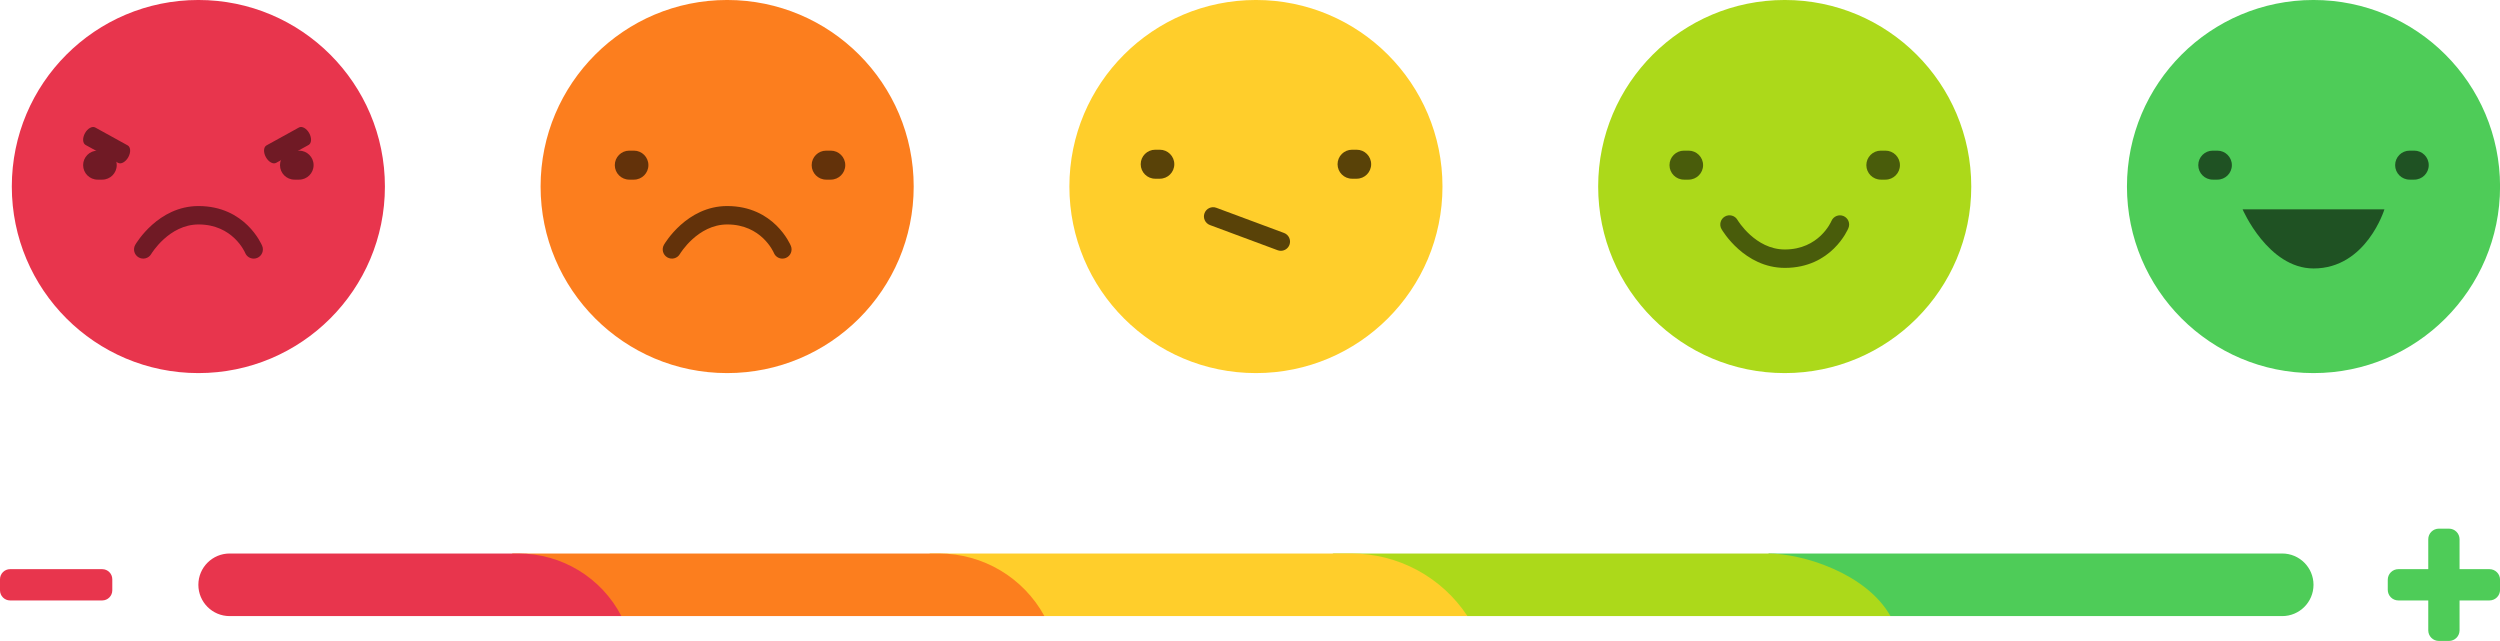
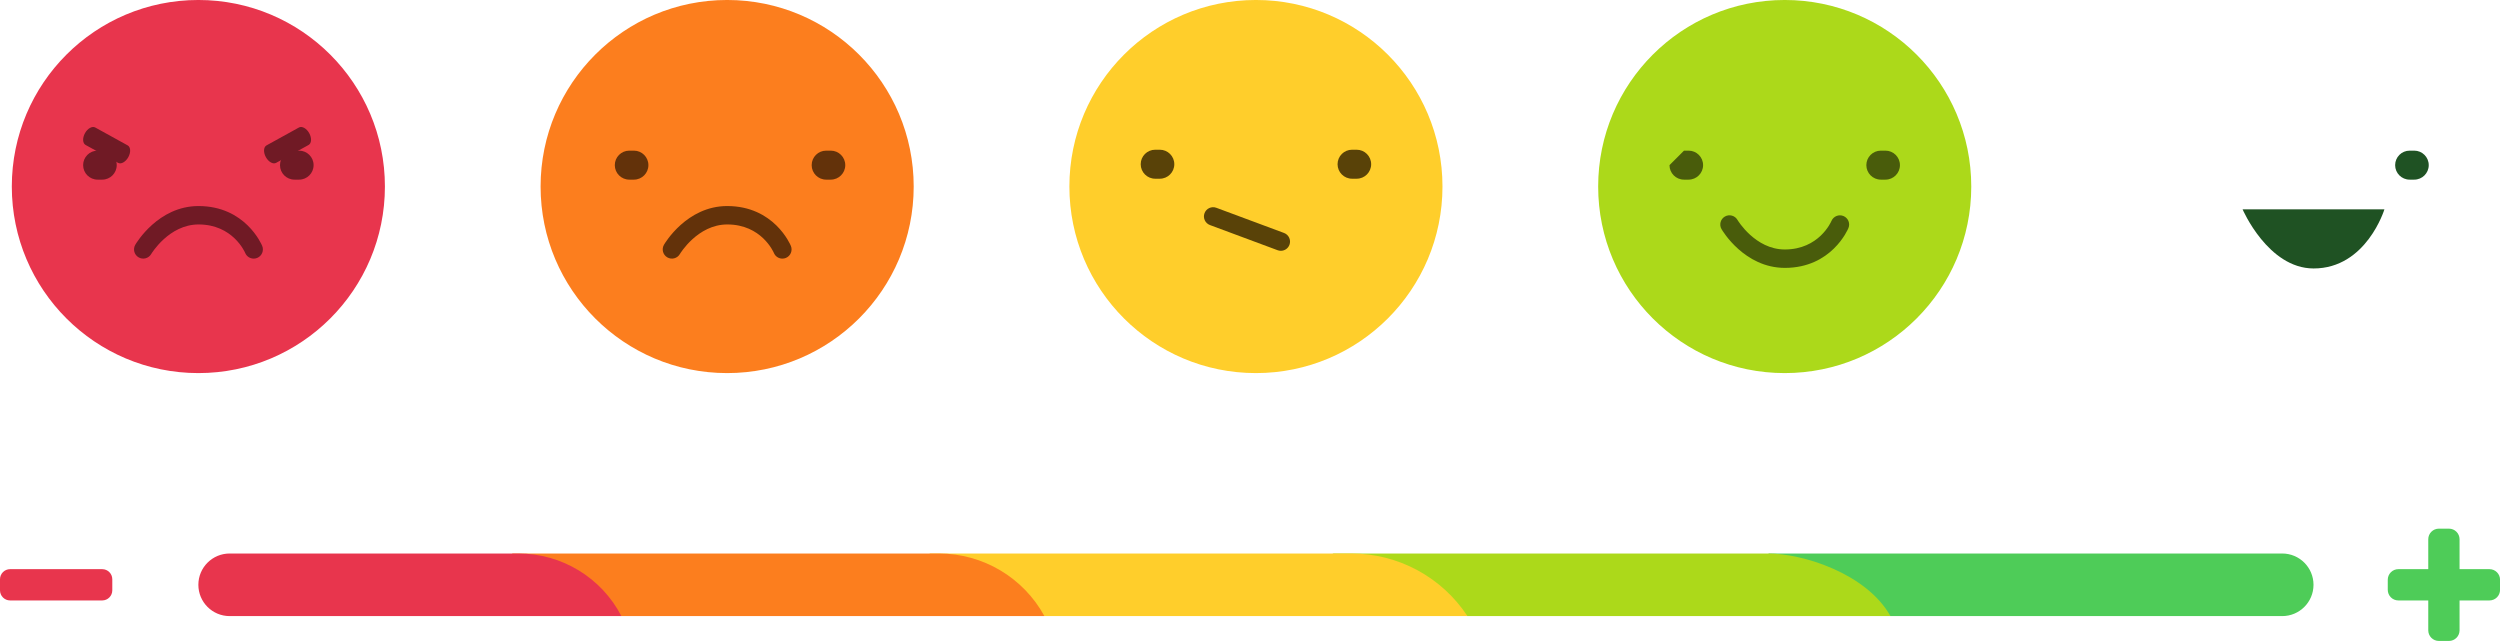
<svg xmlns="http://www.w3.org/2000/svg" height="174.1" preserveAspectRatio="xMidYMid meet" version="1.0" viewBox="0.0 -0.0 679.0 174.1" width="679.0" zoomAndPan="magnify">
  <defs>
    <clipPath id="a">
      <path d="M 648 154 L 679.012 154 L 679.012 164 L 648 164 Z M 648 154" />
    </clipPath>
    <clipPath id="b">
      <path d="M 659 143 L 669 143 L 669 174.078 L 659 174.078 Z M 659 143" />
    </clipPath>
    <clipPath id="c">
      <path d="M 577 0 L 679.012 0 L 679.012 102 L 577 102 Z M 577 0" />
    </clipPath>
  </defs>
  <g>
    <g id="change1_2">
      <path d="M 619.848 150.332 L 480.207 150.332 L 513.453 167.332 L 619.848 167.332 C 624.543 167.332 628.348 163.523 628.348 158.832 C 628.348 154.137 624.543 150.332 619.848 150.332" fill="#4ecc58" />
    </g>
    <g id="change2_1">
      <path d="M 480.207 150.332 L 361.875 150.332 L 398.559 167.332 L 513.453 167.332 C 506.898 155.707 489.598 150.332 480.207 150.332" fill="#acd91a" />
    </g>
    <g id="change3_1">
      <path d="M 367.027 150.332 L 252.375 150.332 L 283.664 167.332 L 398.559 167.332 C 391.578 156.719 379.727 150.332 367.027 150.332" fill="#ffce2b" />
    </g>
    <g id="change4_1">
      <path d="M 255.004 150.332 L 139 150.332 L 168.77 167.332 L 283.664 167.332 C 277.938 156.848 266.945 150.332 255.004 150.332" fill="#fc7e1e" />
    </g>
    <g id="change5_1">
      <path d="M 140.816 150.332 L 62.375 150.332 C 57.68 150.332 53.875 154.137 53.875 158.832 C 53.875 163.523 57.68 167.332 62.375 167.332 L 168.77 167.332 C 163.355 156.883 152.578 150.332 140.816 150.332" fill="#e8354d" />
    </g>
    <g id="change5_2">
      <path d="M 27.75 154.582 L 2.75 154.582 C 1.23 154.582 0 155.812 0 157.332 L 0 160.332 C 0 161.848 1.23 163.082 2.75 163.082 L 27.75 163.082 C 29.27 163.082 30.5 161.848 30.5 160.332 L 30.5 157.332 C 30.5 155.812 29.27 154.582 27.75 154.582" fill="#e8354d" />
    </g>
    <g clip-path="url(#a)" id="change1_4">
      <path d="M 676.133 154.582 L 651.395 154.582 C 649.805 154.582 648.516 155.871 648.516 157.461 L 648.516 160.199 C 648.516 161.789 649.805 163.082 651.395 163.082 L 676.133 163.082 C 677.723 163.082 679.016 161.789 679.016 160.199 L 679.016 157.461 C 679.016 155.871 677.723 154.582 676.133 154.582" fill="#4ecc58" />
    </g>
    <g clip-path="url(#b)" id="change1_1">
      <path d="M 668.016 171.199 L 668.016 146.461 C 668.016 144.871 666.723 143.582 665.133 143.582 L 662.395 143.582 C 660.805 143.582 659.516 144.871 659.516 146.461 L 659.516 171.199 C 659.516 172.789 660.805 174.082 662.395 174.082 L 665.133 174.082 C 666.723 174.082 668.016 172.789 668.016 171.199" fill="#4ecc58" />
    </g>
    <g id="change5_3">
      <path d="M 104.543 50.664 C 104.543 22.68 81.855 -0.004 53.875 -0.004 C 25.895 -0.004 3.207 22.68 3.207 50.664 C 3.207 78.645 25.895 101.332 53.875 101.332 C 81.855 101.332 104.543 78.645 104.543 50.664" fill="#e8354d" />
    </g>
    <g id="change6_1">
      <path d="M 22.578 44.852 C 22.578 47.027 24.34 48.789 26.516 48.789 L 27.766 48.789 C 29.941 48.789 31.703 47.027 31.703 44.852 C 31.703 42.676 29.941 40.914 27.766 40.914 L 26.516 40.914 C 24.34 40.914 22.578 42.676 22.578 44.852" fill="#701a25" />
    </g>
    <g id="change6_2">
      <path d="M 23.074 36.18 C 22.352 37.492 22.43 38.918 23.246 39.371 L 32.066 44.23 C 32.883 44.684 34.133 43.984 34.855 42.676 C 35.578 41.367 35.5 39.938 34.68 39.488 L 25.863 34.625 C 25.043 34.176 23.793 34.871 23.074 36.18" fill="#701a25" />
    </g>
    <g id="change6_3">
      <path d="M 83.988 36.18 C 84.711 37.492 84.633 38.918 83.816 39.371 L 74.996 44.23 C 74.18 44.684 72.93 43.984 72.207 42.676 C 71.484 41.367 71.562 39.938 72.383 39.488 L 81.199 34.625 C 82.02 34.176 83.27 34.871 83.988 36.18" fill="#701a25" />
    </g>
    <g id="change6_4">
      <path d="M 76.047 44.852 C 76.047 47.027 77.809 48.789 79.984 48.789 L 81.234 48.789 C 83.41 48.789 85.172 47.027 85.172 44.852 C 85.172 42.676 83.41 40.914 81.234 40.914 L 79.984 40.914 C 77.809 40.914 76.047 42.676 76.047 44.852" fill="#701a25" />
    </g>
    <g id="change6_5">
      <path d="M 68.902 70.242 C 67.918 70.242 66.988 69.66 66.59 68.691 C 66.461 68.391 63.195 60.961 53.93 60.961 C 45.867 60.973 41.109 68.922 41.062 69 C 40.363 70.191 38.836 70.594 37.645 69.898 C 36.453 69.203 36.047 67.684 36.738 66.488 C 36.988 66.059 42.949 55.977 53.898 55.961 C 66.613 55.961 71.031 66.348 71.215 66.789 C 71.738 68.066 71.129 69.527 69.852 70.055 C 69.543 70.184 69.219 70.242 68.902 70.242" fill="#701a25" />
    </g>
    <g id="change4_2">
      <path d="M 248.16 50.664 C 248.16 22.68 225.477 -0.004 197.492 -0.004 C 169.512 -0.004 146.824 22.68 146.824 50.664 C 146.824 78.645 169.512 101.332 197.492 101.332 C 225.477 101.332 248.16 78.645 248.16 50.664" fill="#fc7e1e" />
    </g>
    <g id="change7_1">
      <path d="M 166.98 44.852 C 166.98 47.027 168.742 48.789 170.918 48.789 L 172.168 48.789 C 174.344 48.789 176.105 47.027 176.105 44.852 C 176.105 42.676 174.344 40.914 172.168 40.914 L 170.918 40.914 C 168.742 40.914 166.98 42.676 166.98 44.852" fill="#63320a" />
    </g>
    <g id="change7_2">
      <path d="M 220.449 44.852 C 220.449 47.027 222.211 48.789 224.387 48.789 L 225.637 48.789 C 227.812 48.789 229.574 47.027 229.574 44.852 C 229.574 42.676 227.812 40.914 225.637 40.914 L 224.387 40.914 C 222.211 40.914 220.449 42.676 220.449 44.852" fill="#63320a" />
    </g>
    <g id="change7_3">
      <path d="M 212.492 70.242 C 211.512 70.242 210.578 69.66 210.184 68.691 C 210.051 68.391 206.785 60.961 197.52 60.961 C 189.461 60.973 184.699 68.922 184.652 69 C 183.957 70.191 182.43 70.594 181.234 69.898 C 180.047 69.203 179.641 67.684 180.328 66.488 C 180.578 66.059 186.539 55.977 197.488 55.961 C 210.203 55.961 214.621 66.348 214.805 66.789 C 215.328 68.066 214.723 69.527 213.445 70.055 C 213.133 70.184 212.812 70.242 212.492 70.242" fill="#63320a" />
    </g>
    <g id="change2_2">
      <path d="M 535.395 50.664 C 535.395 22.68 512.711 -0.004 484.73 -0.004 C 456.746 -0.004 434.062 22.68 434.062 50.664 C 434.062 78.645 456.746 101.332 484.73 101.332 C 512.711 101.332 535.395 78.645 535.395 50.664" fill="#acd91a" />
    </g>
    <g id="change8_1">
-       <path d="M 453.434 44.852 C 453.434 47.027 455.195 48.789 457.371 48.789 L 458.621 48.789 C 460.797 48.789 462.559 47.027 462.559 44.852 C 462.559 42.676 460.797 40.914 458.621 40.914 L 457.371 40.914 C 455.195 40.914 453.434 42.676 453.434 44.852" fill="#495c0b" />
+       <path d="M 453.434 44.852 C 453.434 47.027 455.195 48.789 457.371 48.789 L 458.621 48.789 C 460.797 48.789 462.559 47.027 462.559 44.852 C 462.559 42.676 460.797 40.914 458.621 40.914 L 457.371 40.914 " fill="#495c0b" />
    </g>
    <g id="change8_2">
      <path d="M 506.898 44.852 C 506.898 47.027 508.664 48.789 510.84 48.789 L 512.09 48.789 C 514.262 48.789 516.023 47.027 516.023 44.852 C 516.023 42.676 514.262 40.914 512.09 40.914 L 510.84 40.914 C 508.664 40.914 506.898 42.676 506.898 44.852" fill="#495c0b" />
    </g>
    <g id="change8_3">
      <path d="M 484.762 72.758 C 473.777 72.742 467.812 62.656 467.566 62.23 C 466.875 61.035 467.281 59.504 468.477 58.812 C 469.668 58.121 471.195 58.527 471.891 59.719 C 471.98 59.871 476.73 67.746 484.734 67.758 C 494.023 67.758 497.289 60.328 497.422 60.012 C 497.961 58.746 499.426 58.145 500.691 58.676 C 501.961 59.207 502.562 60.656 502.039 61.93 C 501.859 62.371 497.438 72.758 484.762 72.758" fill="#495c0b" />
    </g>
    <g clip-path="url(#c)" id="change1_3">
-       <path d="M 679.016 50.664 C 679.016 22.68 656.328 -0.004 628.348 -0.004 C 600.363 -0.004 577.68 22.68 577.68 50.664 C 577.68 78.645 600.363 101.332 628.348 101.332 C 656.328 101.332 679.016 78.645 679.016 50.664" fill="#4ecc58" />
-     </g>
+       </g>
    <g id="change9_1">
-       <path d="M 597.051 44.852 C 597.051 47.027 598.812 48.789 600.988 48.789 L 602.238 48.789 C 604.414 48.789 606.176 47.027 606.176 44.852 C 606.176 42.676 604.414 40.914 602.238 40.914 L 600.988 40.914 C 598.812 40.914 597.051 42.676 597.051 44.852" fill="#1f5223" />
-     </g>
+       </g>
    <g id="change9_2">
      <path d="M 650.52 44.852 C 650.52 47.027 652.281 48.789 654.457 48.789 L 655.707 48.789 C 657.883 48.789 659.645 47.027 659.645 44.852 C 659.645 42.676 657.883 40.914 655.707 40.914 L 654.457 40.914 C 652.281 40.914 650.52 42.676 650.52 44.852" fill="#1f5223" />
    </g>
    <g id="change9_3">
      <path d="M 609.086 56.852 C 609.086 56.852 615.973 72.891 628.348 72.914 C 642.699 72.941 647.609 56.852 647.609 56.852 L 609.086 56.852" fill="#1f5223" />
    </g>
    <g id="change3_2">
      <path d="M 391.777 50.664 C 391.777 22.68 369.094 -0.004 341.109 -0.004 C 313.129 -0.004 290.445 22.68 290.445 50.664 C 290.445 78.645 313.129 101.332 341.109 101.332 C 369.094 101.332 391.777 78.645 391.777 50.664" fill="#ffce2b" />
    </g>
    <g id="change10_1">
      <path d="M 309.816 44.602 C 309.816 46.777 311.578 48.539 313.754 48.539 L 315.004 48.539 C 317.176 48.539 318.941 46.777 318.941 44.602 C 318.941 42.426 317.176 40.664 315.004 40.664 L 313.754 40.664 C 311.578 40.664 309.816 42.426 309.816 44.602" fill="#594208" />
    </g>
    <g id="change10_2">
      <path d="M 363.281 44.602 C 363.281 46.777 365.047 48.539 367.219 48.539 L 368.469 48.539 C 370.645 48.539 372.406 46.777 372.406 44.602 C 372.406 42.426 370.645 40.664 368.469 40.664 L 367.219 40.664 C 365.047 40.664 363.281 42.426 363.281 44.602" fill="#594208" />
    </g>
    <g id="change10_3">
      <path d="M 347.875 68.117 C 347.586 68.117 347.289 68.066 347.004 67.961 L 328.613 61.121 C 327.32 60.637 326.664 59.199 327.145 57.906 C 327.625 56.609 329.062 55.953 330.359 56.434 L 348.746 63.273 C 350.039 63.754 350.699 65.195 350.219 66.488 C 349.844 67.496 348.891 68.117 347.875 68.117" fill="#594208" />
    </g>
  </g>
</svg>